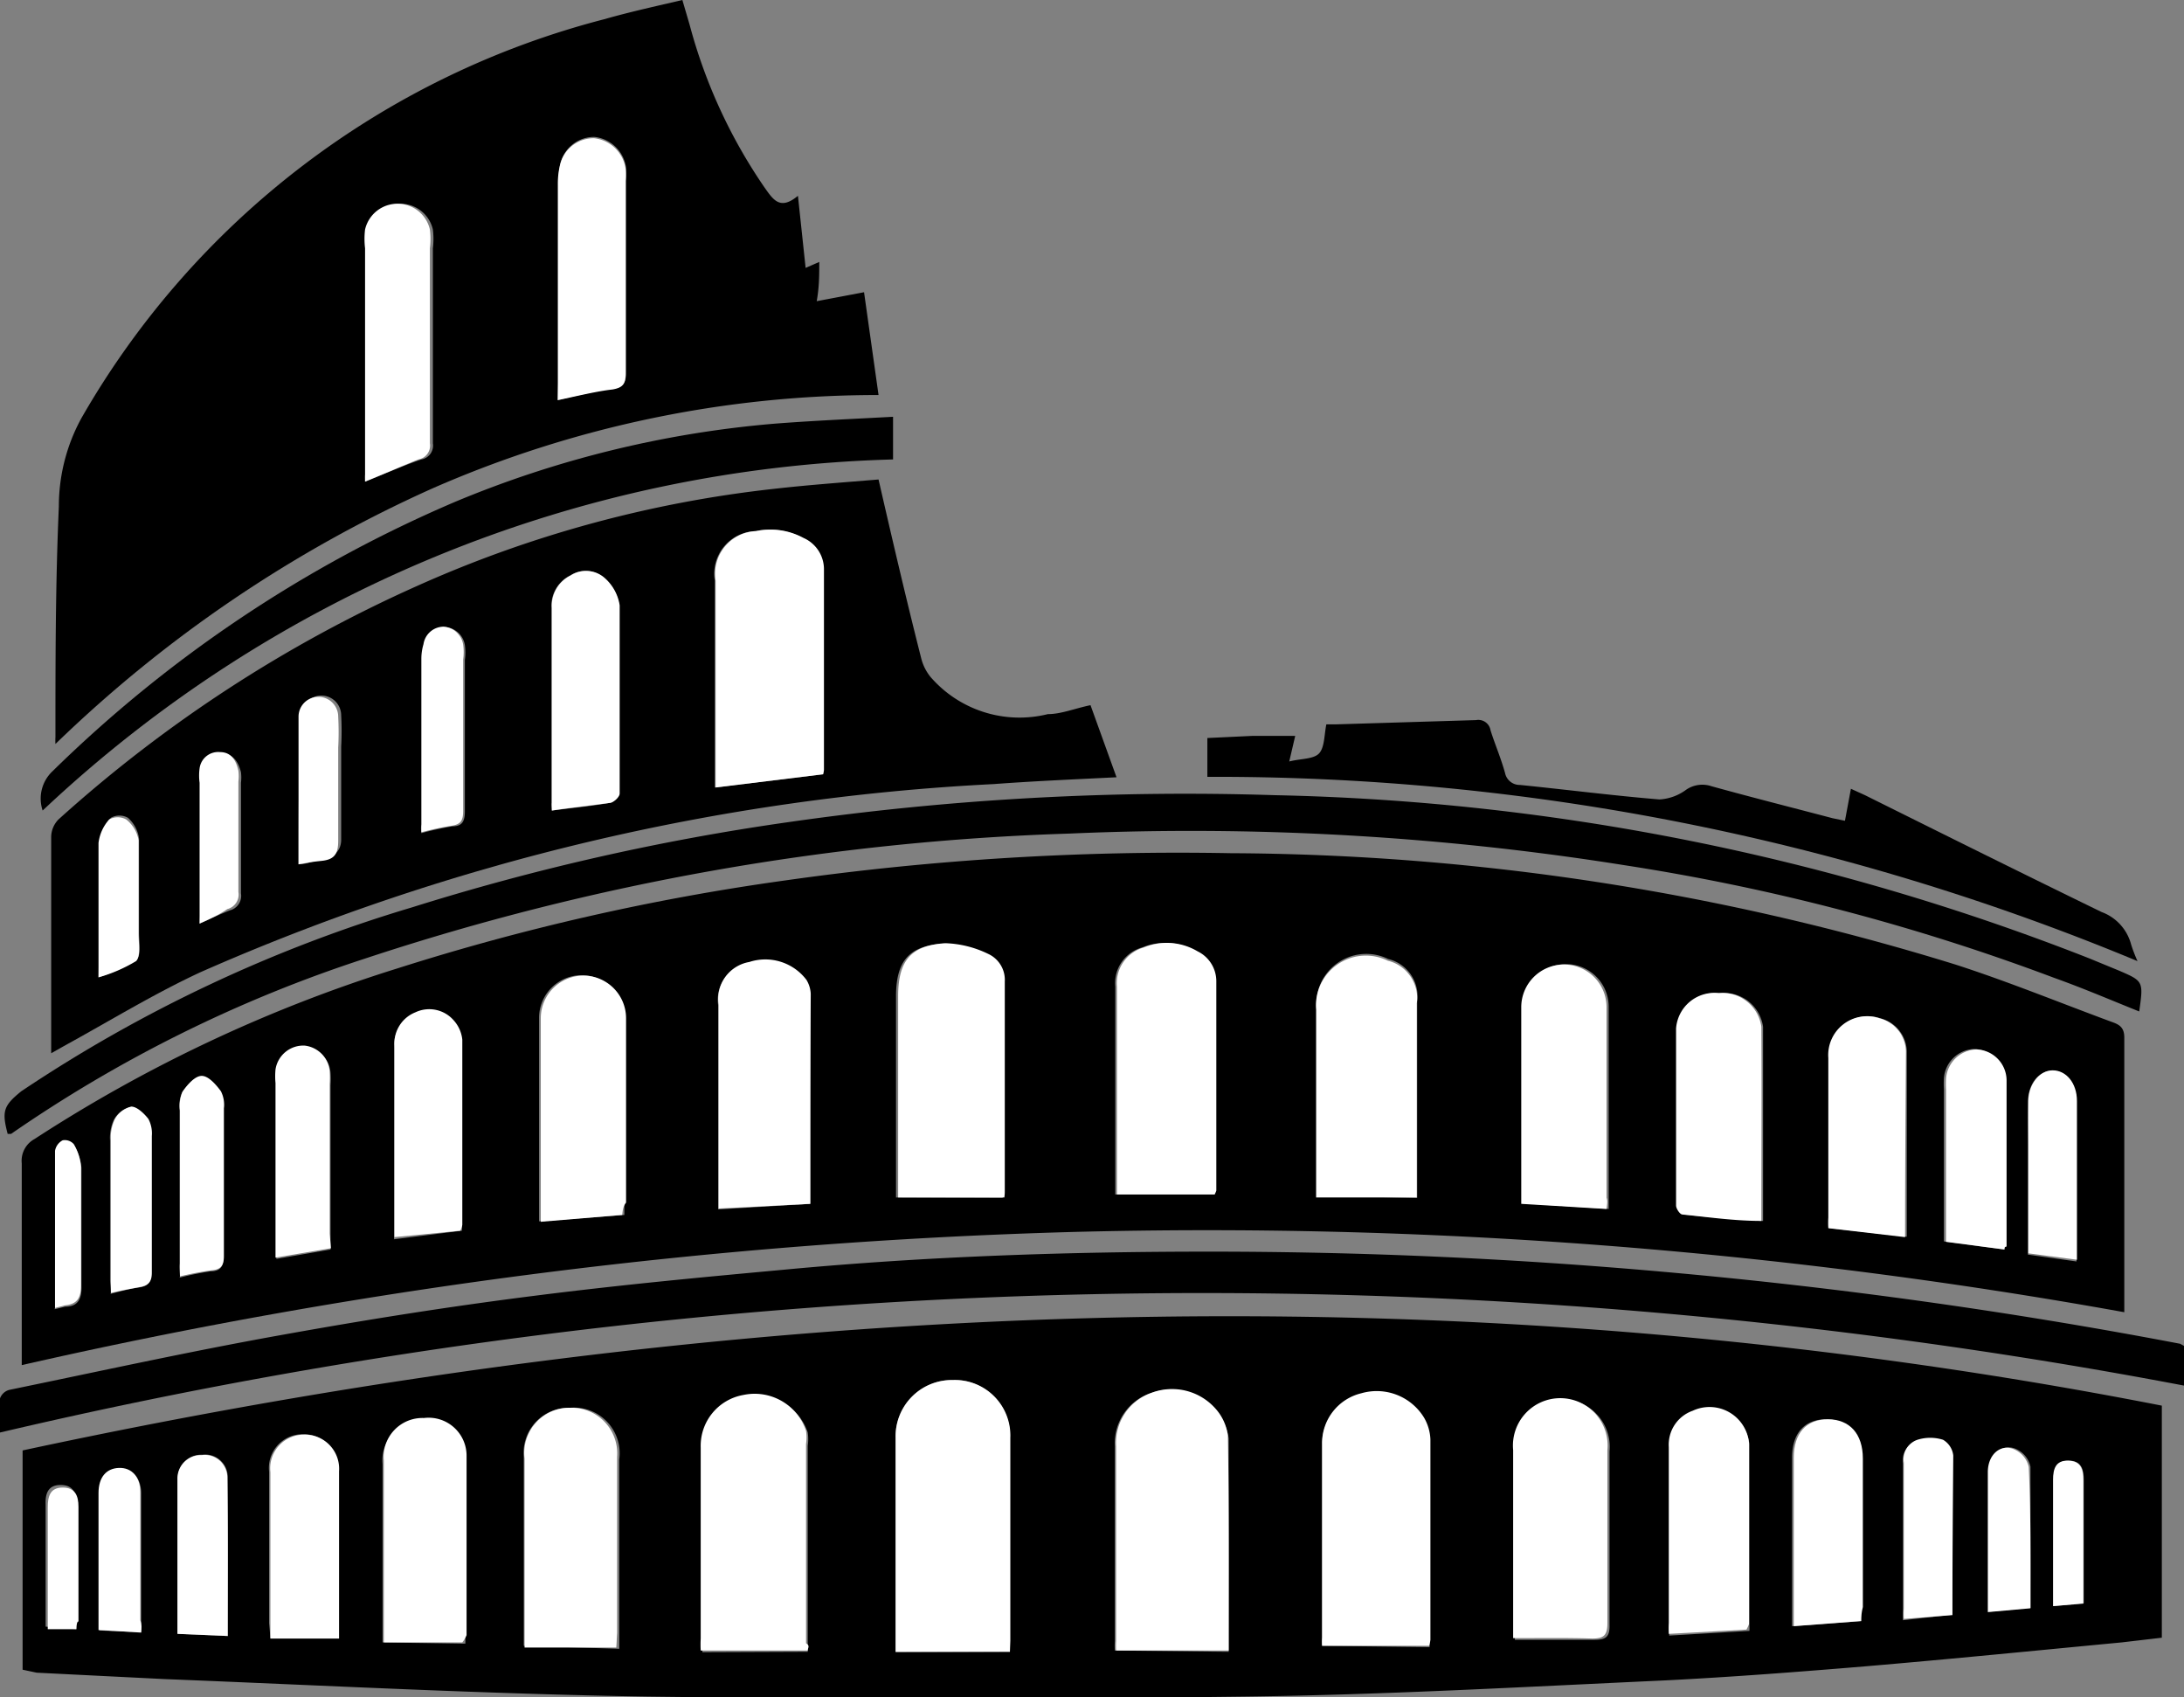
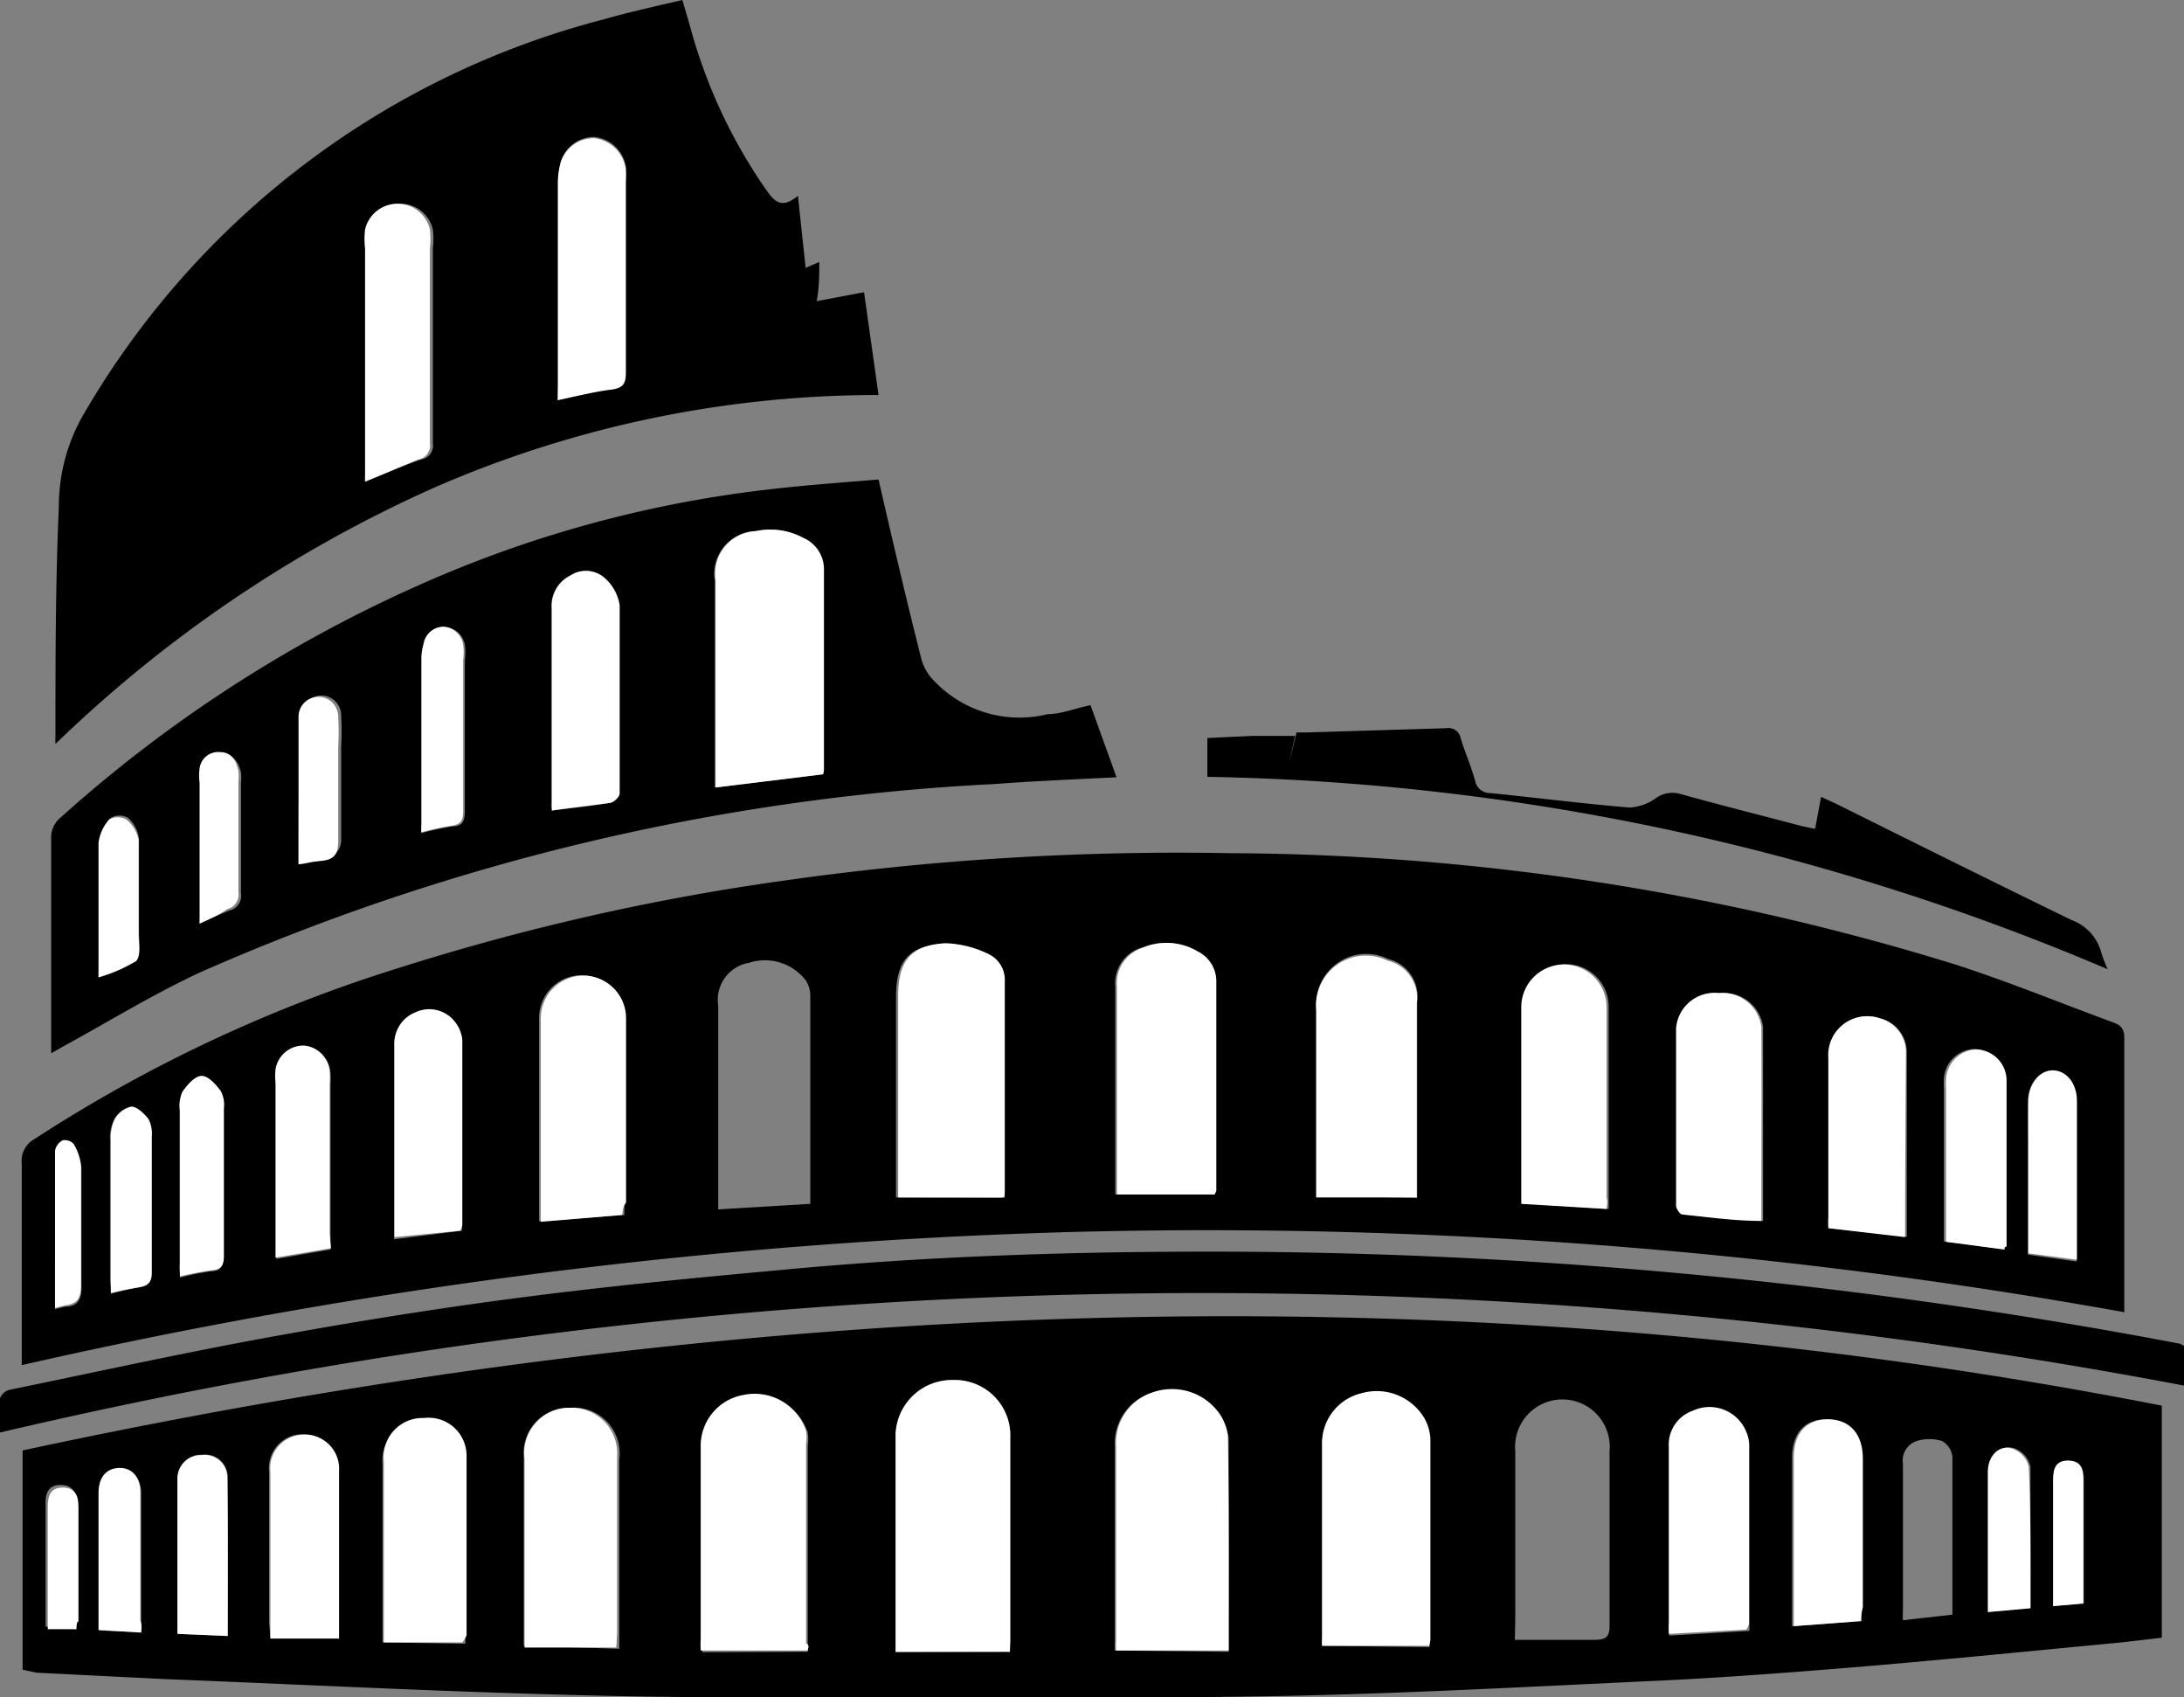
<svg xmlns="http://www.w3.org/2000/svg" viewBox="0 0 51.21 39.78">
  <rect x="0" y="0" width="51.21" height="39.78" fill="#808080" stroke="none" />
  <defs>
    <style>.cls-1,.cls-2{fill-rule:evenodd;}.cls-2{fill:#fff;}</style>
  </defs>
  <title>Ресурс 21</title>
  <g id="Слой_2" data-name="Слой 2">
    <g id="Layer_1" data-name="Layer 1">
      <path class="cls-1" d="M.51,32V30.6c0-1.11,0-2.22,0-3.33a.58.58,0,0,1,.3-.57,34.31,34.31,0,0,1,8.51-4,54.79,54.79,0,0,1,9.08-2.06A65.67,65.67,0,0,1,28.85,20a58.38,58.38,0,0,1,17,2.61c1.24.4,2.46.9,3.68,1.35.17.06.28.13.28.36,0,2.07,0,4.14,0,6.21,0,.06,0,.12,0,.23a121.2,121.2,0,0,0-24.7-1.88A126.84,126.84,0,0,0,.51,32Zm23-3.92a1.05,1.05,0,0,0,0-.16q0-2.45,0-4.9a.67.67,0,0,0-.39-.65,2.47,2.47,0,0,0-1-.25c-.82.05-1.11.42-1.11,1.24v4.71ZM28.48,28a.46.46,0,0,0,0-.09q0-2.46,0-4.92a.78.78,0,0,0-.44-.69,1.41,1.41,0,0,0-1.26-.09.87.87,0,0,0-.63.92q0,2.28,0,4.57c0,.09,0,.19,0,.3Zm4.75.08v-.25q0-2.17,0-4.35a.9.9,0,0,0-.68-1,1.17,1.17,0,0,0-1.68,1.15v4.4ZM19,28.22c0-1.66,0-3.28,0-4.9a.69.69,0,0,0-.1-.33,1.21,1.21,0,0,0-1.34-.42.88.88,0,0,0-.72,1q0,2.22,0,4.44c0,.1,0,.21,0,.34Zm18.72.12c0-.11,0-.19,0-.27,0-1.49,0-3,0-4.47a1,1,0,0,0-1-1,1,1,0,0,0-1,1q0,2.14,0,4.28c0,.1,0,.21,0,.33Zm-23.08.14c0-.11,0-.21,0-.3,0-1.44,0-2.88,0-4.32a1,1,0,0,0-2,0c0,1.48,0,3,0,4.44,0,.1,0,.21,0,.33Zm26.7.14c0-1.55,0-3,0-4.55a.92.92,0,0,0-1-.79.9.9,0,0,0-1,.83c0,1.38,0,2.77,0,4.15,0,.07.09.21.15.21C40,28.53,40.65,28.57,41.3,28.62Zm3.37.37c0-1.48,0-2.91,0-4.35a.82.82,0,0,0-.62-.77.91.91,0,0,0-1.2.93c0,1.25,0,2.49,0,3.74a2.13,2.13,0,0,0,0,.25Zm-33.88-.14a.34.34,0,0,0,0-.09c0-1.45,0-2.89,0-4.34a.8.8,0,0,0-.2-.45.76.76,0,0,0-.9-.19.78.78,0,0,0-.49.78c0,1.4,0,2.81,0,4.22,0,.08,0,.16,0,.27ZM47,29.29s0-.06,0-.08c0-1.3,0-2.6,0-3.9a.73.73,0,0,0-.71-.72.74.74,0,0,0-.71.69,2.23,2.23,0,0,0,0,.25q0,1.63,0,3.26c0,.1,0,.2,0,.31Zm-39.25,0v-.34q0-1.76,0-3.51a2.35,2.35,0,0,0,0-.29.66.66,0,0,0-.59-.61.66.66,0,0,0-.68.56,1.72,1.72,0,0,0,0,.32q0,1.87,0,3.74v.35Zm39.8.12,1.14.16V28.25c0-.81,0-1.62,0-2.43,0-.42-.26-.72-.57-.72s-.56.3-.57.72,0,.72,0,1.09Zm-43.34.54a7.45,7.45,0,0,1,.73-.15c.23,0,.3-.11.3-.34,0-1.15,0-2.3,0-3.46a.7.7,0,0,0-.07-.4c-.12-.16-.3-.36-.45-.36s-.34.21-.45.37a.82.82,0,0,0-.06.43c0,1.19,0,2.39,0,3.58C4.2,29.7,4.21,29.79,4.22,29.92Zm-1.62.38c.24-.06.45-.12.67-.15s.28-.12.28-.34c0-1.07,0-2.13,0-3.2a.73.73,0,0,0-.08-.4c-.1-.13-.26-.29-.4-.29a.6.6,0,0,0-.39.3,1,1,0,0,0-.09.49c0,1.09,0,2.17,0,3.26C2.58,30.08,2.6,30.17,2.6,30.31Zm-1.31.36.25-.06c.29,0,.39-.17.38-.48,0-.92,0-1.85,0-2.77a1.25,1.25,0,0,0-.17-.53.28.28,0,0,0-.26-.09A.34.34,0,0,0,1.3,27C1.29,28.2,1.29,29.41,1.29,30.66Z" />
      <path class="cls-1" d="M.53,39.14V34c16.66-3.58,33.36-4.34,50.16-1.05,0,.09,0,.15,0,.21,0,1.73,0,3.45,0,5.23l-.94.11c-2,.19-4,.39-6,.56-1.56.13-3.12.25-4.69.33-3.29.15-6.59.34-9.88.38q-7,.09-14,0c-3.77-.06-7.55-.26-11.32-.41l-3-.15Zm23.15-.42v-.26q0-2.38,0-4.76a1.3,1.3,0,0,0-1.35-1.35A1.32,1.32,0,0,0,21,33.71c0,1.57,0,3.13,0,4.7,0,.1,0,.21,0,.32Zm5.13,0c0-1.72,0-3.38,0-5a1.16,1.16,0,0,0-.28-.62A1.36,1.36,0,0,0,27,32.65a1.24,1.24,0,0,0-.86,1.25c0,1.52,0,3,0,4.57a1.81,1.81,0,0,0,0,.22Zm-9.87,0c0-.06,0-.11,0-.16q0-2.33,0-4.67a1.07,1.07,0,0,0,0-.31,1.27,1.27,0,0,0-1.47-.84,1.21,1.21,0,0,0-1,1.23c0,1.49,0,3,0,4.48a2.67,2.67,0,0,0,0,.28Zm14.58-.11a.82.82,0,0,0,0-.14c0-1.57,0-3.13,0-4.7a1.1,1.1,0,0,0-.15-.51,1.3,1.3,0,0,0-1.47-.57A1.2,1.2,0,0,0,31,33.85q0,2.27,0,4.54a1.29,1.29,0,0,0,0,.19Zm2-.17c.65,0,1.26,0,1.86,0,.27,0,.37-.06.36-.36,0-1.35,0-2.71,0-4.06a1.11,1.11,0,1,0-2.21,0q0,2,0,3.93Zm-21,.21c0-.1,0-.2,0-.31q0-2.06,0-4.13A1.07,1.07,0,0,0,13.37,33a1.06,1.06,0,0,0-1.09,1.15q0,2,0,4.06c0,.11,0,.22,0,.37Zm-3.61-.12a.69.69,0,0,0,0-.12c0-1.4,0-2.8,0-4.19a.89.89,0,0,0-1-.9.91.91,0,0,0-.94,1c0,.88,0,1.75,0,2.62V38.5Zm30.11-.3a.78.78,0,0,0,0-.12c0-1.42,0-2.83,0-4.25a.93.93,0,0,0-1.32-.75.84.84,0,0,0-.56.85c0,1.37,0,2.75,0,4.12a2.19,2.19,0,0,0,0,.26ZM43.64,38c0-.12,0-.23,0-.33q0-1.74,0-3.48c0-.58-.31-.92-.82-.92s-.8.33-.8.9q0,1.81,0,3.61c0,.11,0,.22,0,.34Zm-37.3.4H7.92c0-.07,0-.16,0-.24q0-1.84,0-3.68a.8.8,0,0,0-.82-.86.79.79,0,0,0-.79.88q0,1.77,0,3.55C6.32,38.16,6.33,38.26,6.34,38.41Zm39.44-.55c0-1.26,0-2.48,0-3.7a.49.49,0,0,0-.24-.37,1,1,0,0,0-.6,0,.48.48,0,0,0-.32.53c0,1.14,0,2.28,0,3.42a2.46,2.46,0,0,0,0,.25Zm-40.44.5c0-1.27,0-2.49,0-3.72a.53.53,0,0,0-.6-.53.55.55,0,0,0-.57.56c0,.6,0,1.19,0,1.79V38.3Zm42.27-.66c0-1.12,0-2.22,0-3.31a.59.59,0,0,0-.31-.4c-.33-.17-.65.09-.65.52,0,.89,0,1.79,0,2.68v.6Zm-44.3.57c0-.1,0-.17,0-.25q0-1.5,0-3c0-.36-.2-.58-.5-.57s-.48.21-.48.59c0,.66,0,1.32,0,2v1.19Zm45.55-.68c0-1,0-1.94,0-2.88,0-.25-.05-.46-.35-.46s-.36.2-.36.45c0,.87,0,1.75,0,2.62v.34Zm-47.07.61c0-.1,0-.17,0-.24,0-.9,0-1.79,0-2.69,0-.26-.07-.45-.37-.45s-.36.21-.35.46c0,.87,0,1.75,0,2.62,0,.08,0,.16,0,.24Z" />
      <path class="cls-1" d="M18.71,4.59l.18,1.69.32-.14c0,.31,0,.59-.06.92l1.11-.21.34,2.41a26,26,0,0,0-10.44,2.18,30.77,30.77,0,0,0-8.86,6,1.35,1.35,0,0,1,0-.16c0-1.8,0-3.6.08-5.41A4.3,4.3,0,0,1,1.91,9.8,19.85,19.85,0,0,1,14.17.45c.42-.12.84-.22,1.27-.32L16,0l.17.58A12.34,12.34,0,0,0,17.93,4.4C18.13,4.68,18.29,4.94,18.71,4.59ZM8.56,11.29c.46-.18.88-.37,1.32-.52a.33.33,0,0,0,.27-.38c0-1.52,0-3,0-4.57a1.77,1.77,0,0,0,0-.44.78.78,0,0,0-1.52,0,1.82,1.82,0,0,0,0,.44q0,2.57,0,5.15C8.54,11.08,8.56,11.18,8.56,11.29Zm4.51-1.91c.47-.11.89-.21,1.3-.28.24,0,.31-.13.31-.37,0-1.5,0-3,0-4.51a2,2,0,0,0,0-.29.84.84,0,0,0-.74-.72.81.81,0,0,0-.79.59,1.9,1.9,0,0,0-.06.5q0,2.33,0,4.67Z" />
      <path class="cls-1" d="M20.6,11.24c.33,1.44.65,2.81,1,4.19a1.13,1.13,0,0,0,.22.44,2.76,2.76,0,0,0,2.75.87c.31,0,.62-.13,1-.21l.61,1.69c-1,.05-1.94.09-2.88.16a52.68,52.68,0,0,0-18.6,4.41c-1.1.51-2.14,1.15-3.2,1.73l-.3.17c0-.12,0-.2,0-.28,0-1.6,0-3.2,0-4.8a.6.6,0,0,1,.17-.4,32,32,0,0,1,8.4-5.47,27.9,27.9,0,0,1,8.37-2.28C18.93,11.37,19.75,11.31,20.6,11.24Zm-1.3,6.91a.53.53,0,0,0,0-.1q0-2.35,0-4.7a.8.8,0,0,0-.48-.74,1.62,1.62,0,0,0-1.11-.16,1,1,0,0,0-.95,1.16v4.85ZM12.94,19c.48-.06.92-.1,1.36-.18.08,0,.22-.14.22-.22,0-1.47,0-2.94,0-4.41a1.07,1.07,0,0,0-.35-.64.66.66,0,0,0-.8-.06.79.79,0,0,0-.44.76c0,1.52,0,3,0,4.57C12.92,18.85,12.93,18.91,12.94,19Zm-3.06.53a7.22,7.22,0,0,1,.73-.16c.23,0,.29-.12.29-.35,0-1.18,0-2.37,0-3.55a1.25,1.25,0,0,0,0-.35.5.5,0,0,0-.46-.42.48.48,0,0,0-.47.41,1.21,1.21,0,0,0-.05.34q0,1.92,0,3.84C9.86,19.35,9.87,19.42,9.88,19.51ZM7,20.26c.22,0,.39-.1.57-.12S8,20,8,19.68C8,19,8,18.23,8,17.5a6.81,6.81,0,0,0,0-.73.46.46,0,1,0-.93,0C7,17.94,7,19.08,7,20.26ZM4.68,21.65c.27-.12.48-.22.71-.31a.35.35,0,0,0,.26-.4c0-.86,0-1.72,0-2.59a1,1,0,0,0,0-.25c-.06-.23-.17-.42-.43-.44a.44.44,0,0,0-.48.38,1.28,1.28,0,0,0,0,.34c0,.77,0,1.53,0,2.3ZM2.31,22.91a3.55,3.55,0,0,0,.89-.42c.12-.1.06-.42.06-.63,0-.73,0-1.47,0-2.2A.79.79,0,0,0,3,19.17a.41.41,0,0,0-.4,0,1,1,0,0,0-.25.55c0,.41,0,.83,0,1.24Z" />
      <path class="cls-1" d="M51.21,31.55c0,.25,0,.5,0,.74,0,.05,0,.1,0,.19A123.2,123.2,0,0,0,0,33.58a7.62,7.62,0,0,1,0-.8.32.32,0,0,1,.22-.2c2.09-.43,4.18-.89,6.29-1.27s4-.68,6.06-.94,3.9-.43,5.85-.61c3.31-.31,6.62-.42,9.94-.42q5.31,0,10.61.47,6.12.54,12.15,1.69Z" />
-       <path class="cls-1" d="M50.16,23.71c-.65-.26-1.3-.54-2-.79a50.35,50.35,0,0,0-10.08-2.64,64.64,64.64,0,0,0-13-.74A58.45,58.45,0,0,0,8.56,22.47a31.94,31.94,0,0,0-8.3,4.11l-.08,0c-.14-.53-.1-.66.32-1a33.79,33.79,0,0,1,9.16-4.31,55.53,55.53,0,0,1,8.84-2,65.53,65.53,0,0,1,11.39-.63A55.32,55.32,0,0,1,49,22.47l.68.28C50.26,23,50.26,23,50.16,23.71Z" />
-       <path class="cls-1" d="M28.31,18.21V17.3l1.06-.05h1l-.14.6c.27-.07.57-.05.7-.19s.12-.44.17-.68l.22,0,3.29-.1a.29.29,0,0,1,.34.24c.1.32.24.64.34,1a.35.35,0,0,0,.35.28c1.09.11,2.18.25,3.27.34a1.16,1.16,0,0,0,.63-.23.67.67,0,0,1,.59-.08c.94.26,1.89.5,2.84.75l.29.06.14-.75.33.15c1.85.92,3.7,1.84,5.55,2.74a1.11,1.11,0,0,1,.69.76,3.63,3.63,0,0,0,.15.39A56.29,56.29,0,0,0,28.31,18.21Z" />
-       <path class="cls-1" d="M1,19a.88.88,0,0,1,.23-.92,30.65,30.65,0,0,1,9.45-6.32,24.81,24.81,0,0,1,7.5-1.83c.91-.07,1.83-.11,2.76-.16v1A30.25,30.25,0,0,0,1,19Z" />
+       <path class="cls-1" d="M28.31,18.21V17.3l1.06-.05h1l-.14.6s.12-.44.17-.68l.22,0,3.29-.1a.29.29,0,0,1,.34.24c.1.32.24.64.34,1a.35.35,0,0,0,.35.28c1.09.11,2.18.25,3.27.34a1.16,1.16,0,0,0,.63-.23.67.67,0,0,1,.59-.08c.94.26,1.89.5,2.84.75l.29.06.14-.75.33.15c1.85.92,3.7,1.84,5.55,2.74a1.11,1.11,0,0,1,.69.76,3.63,3.63,0,0,0,.15.39A56.29,56.29,0,0,0,28.31,18.21Z" />
      <path class="cls-2" d="M23.55,28.07H21.06V23.35c0-.82.29-1.19,1.11-1.24a2.47,2.47,0,0,1,1,.25.67.67,0,0,1,.39.65q0,2.45,0,4.9A1.05,1.05,0,0,1,23.55,28.07Z" />
      <path class="cls-2" d="M28.48,28H26.19c0-.12,0-.21,0-.3q0-2.28,0-4.57a.87.87,0,0,1,.63-.92,1.41,1.41,0,0,1,1.26.09.78.78,0,0,1,.44.69q0,2.46,0,4.92A.46.46,0,0,1,28.48,28Z" />
      <path class="cls-2" d="M33.22,28.07H30.86v-4.4a1.17,1.17,0,0,1,1.68-1.15.9.9,0,0,1,.68,1q0,2.17,0,4.35Z" />
-       <path class="cls-2" d="M19,28.22l-2.15.11c0-.13,0-.23,0-.34q0-2.22,0-4.44a.88.88,0,0,1,.72-1,1.21,1.21,0,0,1,1.34.42.69.69,0,0,1,.1.33C19,24.94,19,26.56,19,28.22Z" />
      <path class="cls-2" d="M37.67,28.34l-2-.12c0-.12,0-.23,0-.33q0-2.14,0-4.28a1,1,0,0,1,1-1,1,1,0,0,1,1,1c0,1.49,0,3,0,4.47C37.7,28.15,37.68,28.24,37.67,28.34Z" />
      <path class="cls-2" d="M14.59,28.48l-1.91.16c0-.12,0-.22,0-.33,0-1.48,0-3,0-4.44a1,1,0,0,1,2,0c0,1.44,0,2.88,0,4.32C14.61,28.28,14.6,28.37,14.59,28.48Z" />
      <path class="cls-2" d="M41.3,28.62c-.64,0-1.25-.09-1.85-.15-.06,0-.15-.14-.15-.21,0-1.39,0-2.77,0-4.15a.9.9,0,0,1,1-.83.92.92,0,0,1,1,.79C41.31,25.57,41.3,27.07,41.3,28.62Z" />
      <path class="cls-2" d="M44.67,29l-1.8-.21a2.13,2.13,0,0,1,0-.25c0-1.25,0-2.49,0-3.74a.91.91,0,0,1,1.2-.93.82.82,0,0,1,.62.77C44.68,26.08,44.67,27.51,44.67,29Z" />
      <path class="cls-2" d="M10.79,28.85,9.25,29c0-.1,0-.18,0-.27,0-1.41,0-2.81,0-4.22a.78.78,0,0,1,.49-.78.76.76,0,0,1,.9.19.8.8,0,0,1,.2.45c0,1.45,0,2.89,0,4.34A.34.34,0,0,1,10.79,28.85Z" />
      <path class="cls-2" d="M47,29.29l-1.37-.18c0-.11,0-.21,0-.31q0-1.63,0-3.26a2.23,2.23,0,0,1,0-.25.74.74,0,0,1,.71-.69.73.73,0,0,1,.71.72c0,1.3,0,2.6,0,3.9C47,29.23,47,29.25,47,29.29Z" />
      <path class="cls-2" d="M7.76,29.26l-1.3.22v-.35q0-1.87,0-3.74a1.72,1.72,0,0,1,0-.32.66.66,0,0,1,.68-.56.66.66,0,0,1,.59.61,2.35,2.35,0,0,1,0,.29q0,1.76,0,3.51Z" />
      <path class="cls-2" d="M47.56,29.38V26.9c0-.36,0-.72,0-1.09s.25-.72.57-.72.57.3.57.72c0,.81,0,1.62,0,2.43v1.29Z" />
      <path class="cls-2" d="M4.22,29.92c0-.13,0-.22,0-.32,0-1.19,0-2.39,0-3.58a.82.82,0,0,1,.06-.43c.11-.16.29-.37.45-.37s.34.21.45.36a.7.7,0,0,1,.07.4c0,1.15,0,2.3,0,3.46,0,.23-.07.32-.3.34A7.45,7.45,0,0,0,4.22,29.92Z" />
      <path class="cls-2" d="M2.6,30.31c0-.13,0-.23,0-.32,0-1.09,0-2.17,0-3.26a1,1,0,0,1,.09-.49.6.6,0,0,1,.39-.3c.13,0,.3.16.4.29a.73.73,0,0,1,.08.4c0,1.07,0,2.13,0,3.2,0,.21-.07.3-.28.34S2.84,30.25,2.6,30.31Z" />
      <path class="cls-2" d="M1.29,30.66c0-1.26,0-2.47,0-3.68a.34.34,0,0,1,.18-.25.28.28,0,0,1,.26.09,1.25,1.25,0,0,1,.17.53c0,.92,0,1.85,0,2.77,0,.31-.09.45-.38.48Z" />
      <path class="cls-2" d="M23.68,38.72H21c0-.11,0-.21,0-.32,0-1.57,0-3.13,0-4.7a1.32,1.32,0,0,1,1.34-1.35,1.3,1.3,0,0,1,1.35,1.35q0,2.38,0,4.76Z" />
      <path class="cls-2" d="M28.81,38.69H26.17a1.81,1.81,0,0,1,0-.22c0-1.52,0-3,0-4.57A1.24,1.24,0,0,1,27,32.65a1.36,1.36,0,0,1,1.51.38,1.16,1.16,0,0,1,.28.62C28.82,35.31,28.81,37,28.81,38.69Z" />
      <path class="cls-2" d="M18.94,38.69H16.43a2.67,2.67,0,0,1,0-.28c0-1.49,0-3,0-4.48a1.21,1.21,0,0,1,1-1.23,1.27,1.27,0,0,1,1.47.84,1.07,1.07,0,0,1,0,.31q0,2.33,0,4.67C19,38.58,18.94,38.63,18.94,38.69Z" />
      <path class="cls-2" d="M33.51,38.58H31a1.29,1.29,0,0,1,0-.19q0-2.27,0-4.54a1.2,1.2,0,0,1,.92-1.19,1.3,1.3,0,0,1,1.47.57,1.1,1.1,0,0,1,.15.51c0,1.57,0,3.13,0,4.7A.82.82,0,0,1,33.51,38.58Z" />
-       <path class="cls-2" d="M35.48,38.4v-.48q0-2,0-3.93a1.11,1.11,0,1,1,2.21,0c0,1.35,0,2.71,0,4.06,0,.29-.09.36-.36.36C36.74,38.39,36.13,38.4,35.48,38.4Z" />
      <path class="cls-2" d="M14.45,38.62H12.3c0-.15,0-.26,0-.37q0-2,0-4.06A1.06,1.06,0,0,1,13.37,33a1.07,1.07,0,0,1,1.1,1.15q0,2.06,0,4.13C14.46,38.41,14.46,38.52,14.45,38.62Z" />
      <path class="cls-2" d="M10.84,38.5H9V36.86c0-.87,0-1.75,0-2.62a.91.91,0,0,1,.94-1,.89.89,0,0,1,1,.9c0,1.4,0,2.79,0,4.19A.69.69,0,0,1,10.84,38.5Z" />
      <path class="cls-2" d="M40.95,38.2l-1.82.1a2.19,2.19,0,0,1,0-.26c0-1.37,0-2.75,0-4.12a.84.84,0,0,1,.56-.85.93.93,0,0,1,1.32.75c0,1.42,0,2.83,0,4.25A.78.78,0,0,1,40.95,38.2Z" />
      <path class="cls-2" d="M43.64,38l-1.58.12c0-.12,0-.23,0-.34q0-1.81,0-3.61c0-.57.29-.9.8-.9s.82.34.82.92q0,1.74,0,3.48C43.65,37.79,43.64,37.89,43.64,38Z" />
      <path class="cls-2" d="M6.34,38.41c0-.15,0-.25,0-.35q0-1.77,0-3.55a.79.79,0,0,1,.79-.88.8.8,0,0,1,.82.86q0,1.84,0,3.68c0,.08,0,.17,0,.24Z" />
-       <path class="cls-2" d="M45.78,37.86l-1.14.09a2.46,2.46,0,0,1,0-.25c0-1.14,0-2.28,0-3.42a.48.48,0,0,1,.32-.53,1,1,0,0,1,.6,0,.49.49,0,0,1,.24.37C45.79,35.38,45.78,36.6,45.78,37.86Z" />
      <path class="cls-2" d="M5.34,38.35,4.16,38.3V36.46c0-.6,0-1.19,0-1.79a.55.55,0,0,1,.57-.56.53.53,0,0,1,.6.53C5.35,35.86,5.34,37.08,5.34,38.35Z" />
      <path class="cls-2" d="M47.61,37.7l-1,.09v-.6c0-.89,0-1.79,0-2.68,0-.43.32-.69.65-.52a.59.59,0,0,1,.31.4C47.62,35.48,47.61,36.57,47.61,37.7Z" />
      <path class="cls-2" d="M3.31,38.27l-1-.06V37c0-.66,0-1.32,0-2,0-.37.18-.58.48-.59s.5.21.5.57q0,1.5,0,3C3.33,38.09,3.32,38.16,3.31,38.27Z" />
      <path class="cls-2" d="M48.85,37.59l-.71.06v-.34c0-.87,0-1.75,0-2.62,0-.26.06-.46.36-.45s.35.21.35.46C48.85,35.65,48.85,36.6,48.85,37.59Z" />
      <path class="cls-2" d="M1.79,38.19l-.67,0c0-.08,0-.16,0-.24,0-.87,0-1.75,0-2.62,0-.26.06-.46.35-.46s.37.19.37.45c0,.9,0,1.79,0,2.69C1.81,38,1.79,38.09,1.79,38.19Z" />
      <path class="cls-2" d="M8.56,11.29c0-.11,0-.21,0-.32q0-2.57,0-5.15a1.82,1.82,0,0,1,0-.44.78.78,0,0,1,1.52,0,1.77,1.77,0,0,1,0,.44c0,1.52,0,3,0,4.57a.33.33,0,0,1-.27.38C9.44,10.92,9,11.11,8.56,11.29Z" />
      <path class="cls-2" d="M13.08,9.38V9q0-2.33,0-4.67a1.9,1.9,0,0,1,.06-.5.81.81,0,0,1,.79-.59.84.84,0,0,1,.74.72,2,2,0,0,1,0,.29c0,1.5,0,3,0,4.51,0,.24-.07.33-.31.37C14,9.17,13.55,9.28,13.08,9.38Z" />
      <path class="cls-2" d="M19.3,18.15l-2.52.31V13.61a1,1,0,0,1,.95-1.16,1.62,1.62,0,0,1,1.11.16.8.8,0,0,1,.48.74q0,2.35,0,4.7A.53.53,0,0,1,19.3,18.15Z" />
      <path class="cls-2" d="M12.94,19c0-.08,0-.13,0-.18,0-1.52,0-3,0-4.57a.79.79,0,0,1,.44-.76.66.66,0,0,1,.8.06,1.07,1.07,0,0,1,.35.64c0,1.47,0,2.94,0,4.41,0,.08-.13.2-.22.22C13.86,18.88,13.41,18.93,12.94,19Z" />
      <path class="cls-2" d="M9.88,19.51c0-.09,0-.16,0-.23q0-1.92,0-3.84a1.21,1.21,0,0,1,.05-.34.48.48,0,0,1,.47-.41.5.5,0,0,1,.46.42,1.25,1.25,0,0,1,0,.35c0,1.18,0,2.37,0,3.55,0,.23-.06.32-.29.35A7.22,7.22,0,0,0,9.88,19.51Z" />
      <path class="cls-2" d="M7,20.26c0-1.18,0-2.32,0-3.46a.46.46,0,1,1,.93,0,6.81,6.81,0,0,1,0,.73c0,.73,0,1.45,0,2.18,0,.32-.1.44-.39.47S7.25,20.22,7,20.26Z" />
      <path class="cls-2" d="M4.68,21.65v-1c0-.77,0-1.53,0-2.3a1.28,1.28,0,0,1,0-.34.44.44,0,0,1,.48-.38c.27,0,.38.21.43.44a1,1,0,0,1,0,.25c0,.86,0,1.72,0,2.59a.35.35,0,0,1-.26.4C5.16,21.43,4.95,21.53,4.68,21.65Z" />
      <path class="cls-2" d="M2.31,22.91V21c0-.41,0-.83,0-1.24a1,1,0,0,1,.25-.55.41.41,0,0,1,.4,0,.79.79,0,0,1,.29.49c0,.73,0,1.47,0,2.2,0,.22.05.53-.06.63A3.55,3.55,0,0,1,2.31,22.91Z" />
    </g>
  </g>
</svg>